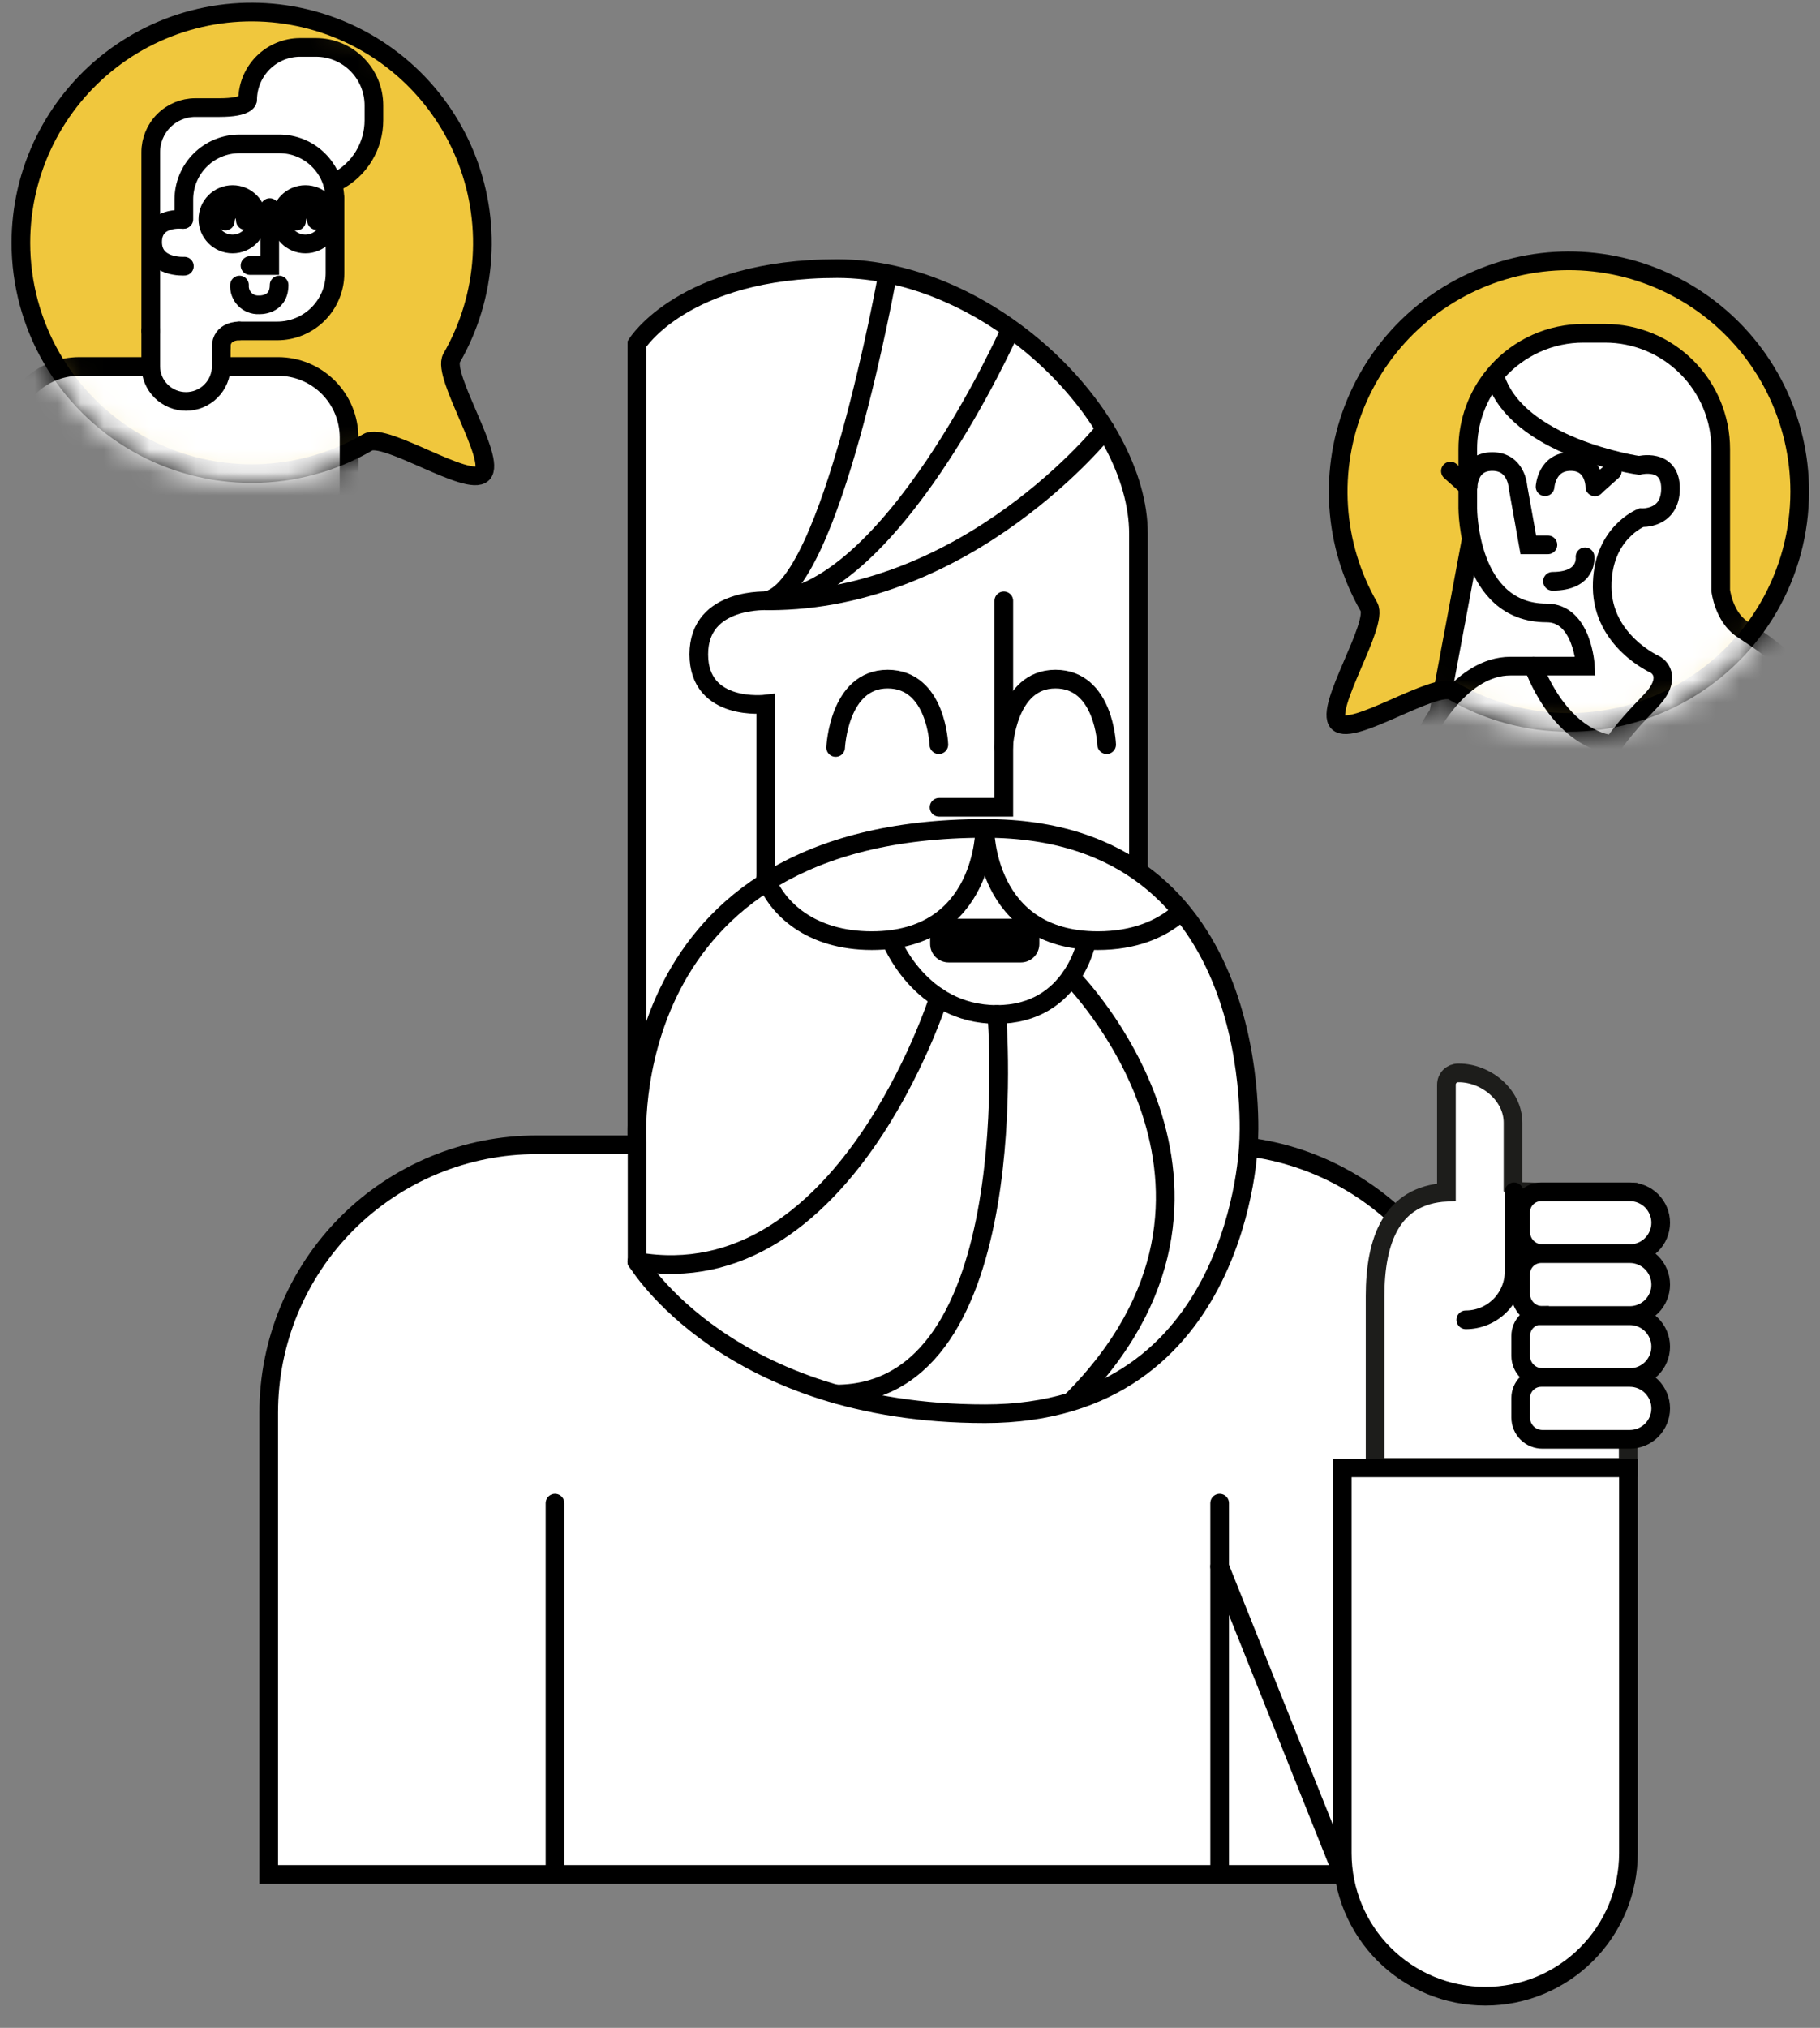
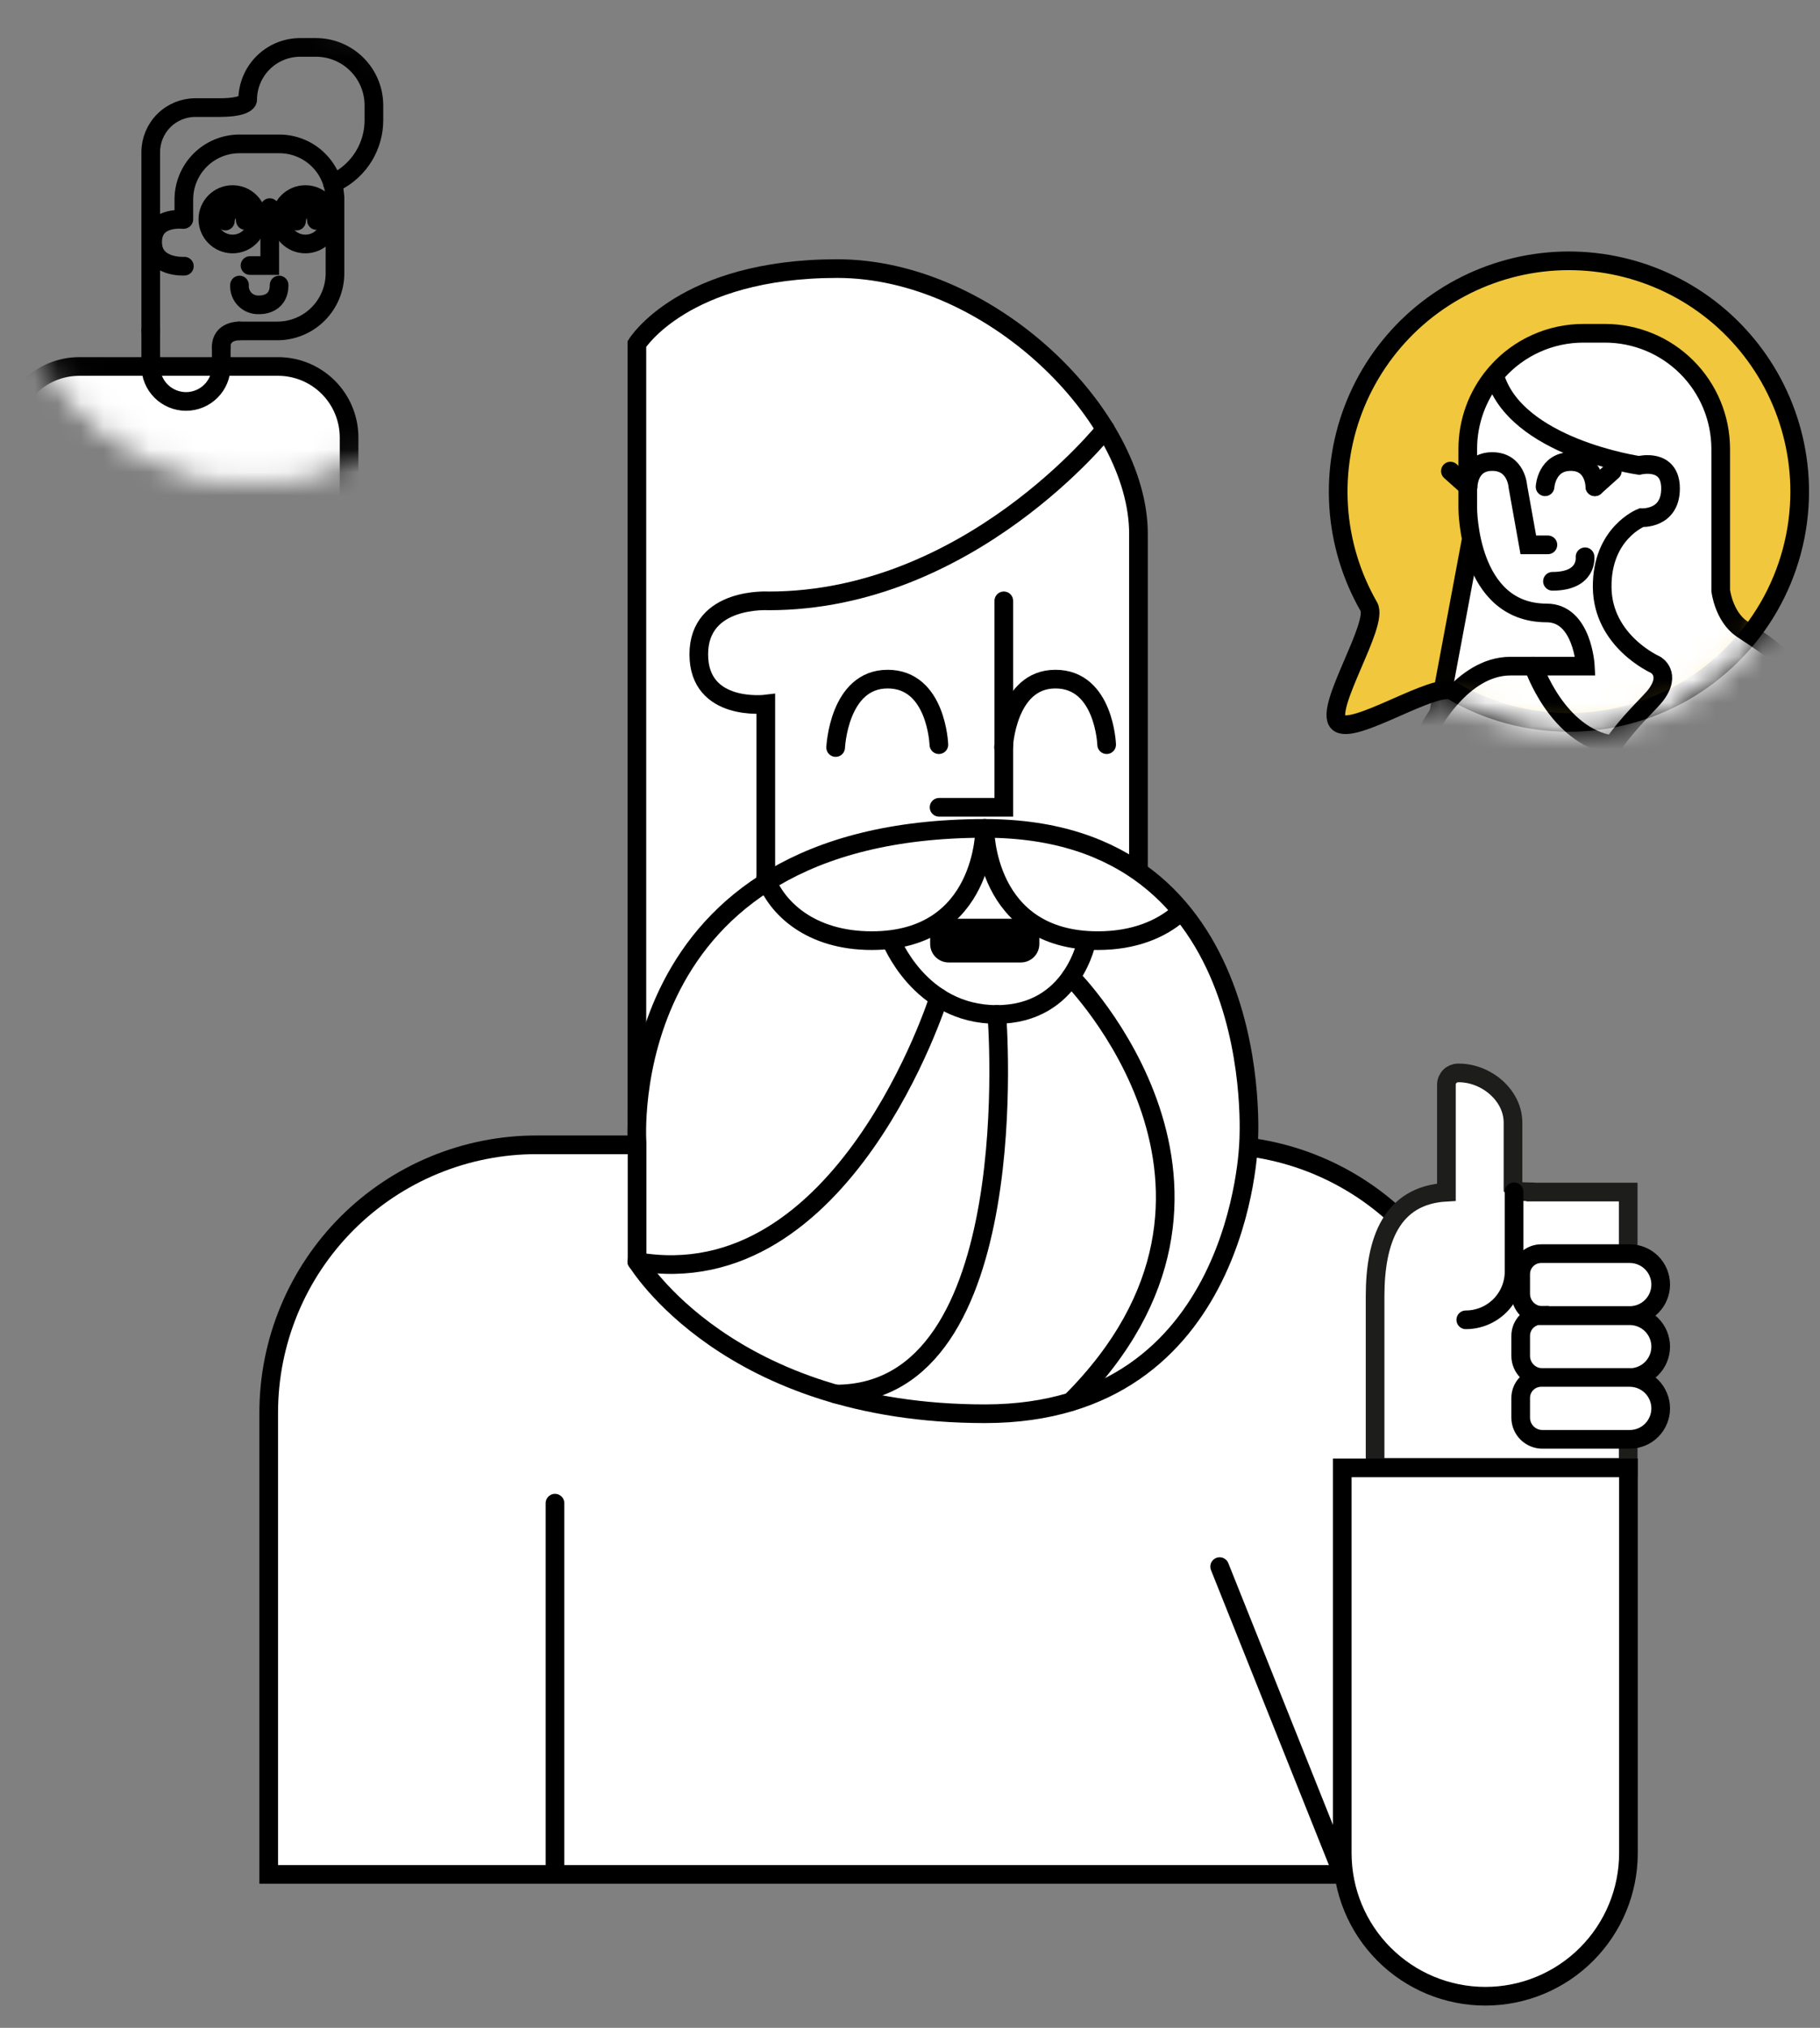
<svg xmlns="http://www.w3.org/2000/svg" width="79" height="88" viewBox="0 0 79 88" fill="none">
  <rect x="0" y="0" width="79" height="88" fill="#808080" stroke="none" />
  <path d="M78.119 21.332C78.118 23.093 77.654 24.823 76.772 26.348C75.89 27.872 74.621 29.137 73.094 30.015C71.567 30.893 69.836 31.353 68.075 31.349C66.314 31.344 64.585 30.876 63.062 29.99C62.308 29.55 58.697 31.965 58.085 31.349C57.474 30.732 59.856 27.088 59.419 26.33C58.654 24.999 58.204 23.509 58.106 21.977C58.008 20.444 58.263 18.91 58.852 17.492C59.441 16.074 60.349 14.81 61.504 13.798C62.659 12.787 64.032 12.055 65.516 11.658C66.999 11.261 68.554 11.211 70.06 11.512C71.566 11.812 72.983 12.454 74.201 13.389C75.419 14.324 76.406 15.527 77.085 16.904C77.764 18.281 78.118 19.796 78.119 21.332Z" fill="#F0C73D" stroke="black" stroke-width="0.81" stroke-miterlimit="10" />
  <mask id="mask0_8669_5027" style="mask-type:alpha" maskUnits="userSpaceOnUse" x="57" y="10" width="22" height="22">
    <path d="M78.119 21.334C78.118 23.095 77.654 24.825 76.772 26.35C75.89 27.874 74.621 29.139 73.094 30.017C71.567 30.895 69.836 31.355 68.075 31.351C66.314 31.346 64.585 30.878 63.062 29.992C62.308 29.552 58.697 31.967 58.085 31.351C57.474 30.734 59.856 27.09 59.419 26.332C58.654 25.001 58.204 23.511 58.106 21.979C58.008 20.446 58.263 18.912 58.852 17.494C59.441 16.076 60.349 14.812 61.504 13.8C62.659 12.789 64.032 12.056 65.516 11.66C66.999 11.264 68.554 11.213 70.06 11.514C71.566 11.814 72.983 12.456 74.201 13.391C75.419 14.326 76.406 15.529 77.085 16.906C77.764 18.283 78.118 19.798 78.119 21.334Z" fill="#F0C73D" stroke="black" stroke-width="0.81" stroke-miterlimit="10" />
  </mask>
  <g mask="url(#mask0_8669_5027)">
    <path d="M62.307 50.861L62.047 34.655H62.078L62.117 34.246L62.054 34.655L62.082 31.756C62.083 31.621 62.12 31.489 62.19 31.374C62.251 31.271 62.339 31.131 62.449 30.97L62.686 30.541L63.751 23.617V22.585C63.718 22.264 63.718 22.061 63.718 22.061V19.487C63.717 18.378 64.086 17.301 64.766 16.426C64.803 16.349 64.856 16.281 64.921 16.227L65.003 16.132C65.474 15.606 66.051 15.186 66.695 14.898C67.34 14.61 68.038 14.462 68.744 14.463H69.675C71.007 14.463 72.285 14.992 73.227 15.934C74.169 16.877 74.699 18.154 74.699 19.487V25.625C74.699 25.625 74.826 26.744 75.61 27.286C76.431 27.853 79.452 29.514 79.452 32.755C79.452 35.996 77.531 37.718 77.531 37.718C77.531 37.718 76.822 38.57 77.613 39.279C78.404 39.988 80.004 41.265 80.004 42.843C80.004 44.158 79.346 45.402 79.131 45.784C79.109 45.82 79.079 45.85 79.043 45.871C79.007 45.891 78.966 45.903 78.925 45.903H71.241L66.343 48.974C66.309 48.996 66.281 49.026 66.261 49.061C66.242 49.096 66.231 49.135 66.231 49.175V51.21C66.231 51.241 66.225 51.271 66.214 51.3C66.202 51.329 66.185 51.355 66.163 51.377C66.141 51.399 66.115 51.416 66.087 51.429C66.058 51.441 66.028 51.447 65.997 51.447C65.298 51.456 63.259 51.447 62.562 51.447C62.515 51.447 62.47 51.433 62.431 51.406C62.392 51.38 62.363 51.342 62.346 51.299L62.335 51.318V51.241C62.334 51.231 62.334 51.22 62.335 51.21L62.307 50.861Z" fill="white" />
    <path d="M67.189 23.644H66.339L65.888 21.124C65.888 21.124 65.827 20.029 64.774 20.029C63.721 20.029 63.727 21.124 63.727 21.124" stroke="black" stroke-width="0.81" stroke-miterlimit="10" stroke-linecap="round" />
    <path d="M62.957 20.443L63.717 21.123" stroke="black" stroke-width="0.81" stroke-miterlimit="10" stroke-linecap="round" />
    <path d="M69.228 21.124C69.228 21.124 69.228 20.029 68.18 20.029C67.133 20.029 67.066 21.124 67.066 21.124" stroke="black" stroke-width="0.81" stroke-miterlimit="10" stroke-linecap="round" />
    <path d="M69.986 20.443L69.227 21.123" stroke="black" stroke-width="0.81" stroke-miterlimit="10" stroke-linecap="round" />
    <path d="M68.801 24.162C68.801 24.162 68.937 25.226 67.387 25.226" stroke="black" stroke-width="0.81" stroke-miterlimit="10" stroke-linecap="round" />
    <path d="M70.004 32.327C67.579 31.953 66.562 28.904 66.562 28.904" stroke="black" stroke-width="0.81" stroke-miterlimit="10" stroke-linecap="round" />
    <path d="M64.872 16.274C65.746 19.417 71.145 20.196 71.145 20.196C71.145 20.196 72.512 19.847 72.512 21.198C72.512 22.55 71.246 22.464 71.246 22.464C71.246 22.464 69.524 23.133 69.545 25.484C69.566 27.834 71.857 28.845 71.857 28.845C71.857 28.845 72.582 29.236 71.857 30.183C71.449 30.719 69.063 32.736 69.063 34.842C69.063 36.948 70.928 38.022 71.857 39.096C72.787 40.17 71.857 41.223 71.857 41.223C71.857 41.223 70.338 43.552 70.338 44.464C70.331 44.918 70.431 45.367 70.63 45.775C70.65 45.814 70.68 45.847 70.717 45.869C70.755 45.892 70.797 45.903 70.841 45.903H78.914C78.956 45.903 78.997 45.892 79.034 45.871C79.07 45.85 79.1 45.82 79.122 45.784C79.344 45.402 79.995 44.158 79.995 42.843C79.995 41.272 78.394 39.988 77.604 39.279C76.815 38.57 77.522 37.718 77.522 37.718C77.522 37.718 79.443 35.996 79.443 32.755C79.443 29.514 76.415 27.853 75.602 27.286C74.817 26.744 74.69 25.625 74.69 25.625V19.487C74.69 18.154 74.161 16.877 73.218 15.934C72.276 14.992 70.998 14.463 69.666 14.463H68.735C68.029 14.462 67.331 14.61 66.686 14.898C66.042 15.186 65.465 15.606 64.995 16.132L64.872 16.274C64.121 17.175 63.709 18.313 63.711 19.487V22.059C63.711 22.059 63.711 26.599 67.134 26.599C68.695 26.599 68.815 28.908 68.815 28.908H65.559C63.447 28.908 62.077 31.562 62.077 31.562L62.047 34.657" stroke="black" stroke-width="0.81" stroke-miterlimit="10" stroke-linecap="round" />
    <path d="M63.868 23.369L62.445 30.971" stroke="black" stroke-width="0.81" stroke-miterlimit="10" />
  </g>
  <path d="M23.289 49.68H52.707C55.789 49.681 58.744 50.906 60.923 53.085C63.102 55.265 64.326 58.221 64.326 61.303V81.341H11.664V61.303C11.664 59.776 11.965 58.265 12.549 56.855C13.133 55.444 13.989 54.163 15.069 53.083C16.148 52.004 17.43 51.148 18.84 50.564C20.251 49.98 21.762 49.679 23.289 49.68Z" fill="white" stroke="black" stroke-width="0.81" stroke-miterlimit="10" stroke-linecap="round" />
  <path d="M27.645 49.587V14.927C27.645 14.927 29.67 11.656 36.339 11.656C43.008 11.656 49.417 18.065 49.417 23.164V37.723" fill="white" />
  <path d="M27.645 49.587V14.927C27.645 14.927 29.67 11.656 36.339 11.656C43.008 11.656 49.417 18.065 49.417 23.164V37.723" stroke="black" stroke-width="0.81" stroke-miterlimit="10" />
  <path d="M43.572 26.074V35.033H40.762" stroke="black" stroke-width="0.81" stroke-miterlimit="10" stroke-linecap="round" />
  <path d="M36.273 32.439C36.273 32.439 36.404 29.471 38.53 29.471C40.655 29.471 40.753 32.315 40.753 32.315" stroke="black" stroke-width="0.81" stroke-miterlimit="10" stroke-linecap="round" />
  <path d="M43.559 32.439C43.559 32.439 43.69 29.471 45.813 29.471C47.937 29.471 48.036 32.315 48.036 32.315" stroke="black" stroke-width="0.81" stroke-miterlimit="10" stroke-linecap="round" />
  <path d="M47.98 18.625C47.98 18.625 42.069 26.075 33.372 26.075C33.372 26.075 30.332 25.879 30.332 28.395C30.332 30.912 33.241 30.554 33.241 30.554V38.367" stroke="black" stroke-width="0.81" stroke-miterlimit="10" stroke-linecap="round" />
  <path d="M42.757 35.949C55.155 35.949 54.198 49.581 54.198 49.581C54.198 49.581 53.903 61.35 42.757 61.35C31.61 61.35 27.653 54.746 27.653 54.746V49.589C27.653 49.589 26.639 35.949 42.757 35.949Z" fill="white" stroke="black" stroke-width="0.81" stroke-miterlimit="10" stroke-linecap="round" />
  <path d="M42.744 35.949C42.744 35.949 42.776 40.82 37.841 40.82C35.172 40.82 33.706 39.398 33.23 38.09" stroke="black" stroke-width="0.81" stroke-miterlimit="10" stroke-linecap="round" />
  <path d="M42.75 35.949C42.75 35.949 42.717 40.82 47.654 40.82C49.225 40.82 50.39 40.322 51.17 39.644" stroke="black" stroke-width="0.81" stroke-miterlimit="10" stroke-linecap="round" />
  <path d="M24.09 81.301V65.231" stroke="black" stroke-width="0.81" stroke-miterlimit="10" stroke-linecap="round" />
-   <path d="M52.941 81.301V65.231" stroke="black" stroke-width="0.81" stroke-miterlimit="10" stroke-linecap="round" />
-   <path d="M38.526 11.91C38.526 11.91 36.081 25.648 33.219 26.072C38.613 26.072 43.833 14.35 43.833 14.35" stroke="black" stroke-width="0.81" stroke-miterlimit="10" />
  <path d="M38.664 40.77C38.664 40.77 39.906 44.023 43.262 44.023C46.618 44.023 47.186 40.77 47.186 40.77" stroke="black" stroke-width="0.81" stroke-miterlimit="10" />
  <path d="M46.488 42.395C46.488 42.395 55.693 51.622 46.488 60.826" stroke="black" stroke-width="0.81" stroke-miterlimit="10" stroke-linecap="round" />
  <path d="M43.269 44.023C43.269 44.023 44.621 60.496 36.273 60.496" stroke="black" stroke-width="0.81" stroke-miterlimit="10" stroke-linecap="round" />
  <path d="M40.75 43.291C40.75 43.291 36.641 56.315 27.641 54.745" stroke="black" stroke-width="0.81" stroke-miterlimit="10" stroke-linecap="round" />
  <path d="M66.659 51.73C66.659 51.717 65.674 51.709 65.674 51.696V48.717C65.674 47.526 64.513 46.56 63.32 46.56H63.292C63.225 46.56 63.159 46.574 63.097 46.599C63.036 46.625 62.98 46.662 62.932 46.709C62.885 46.757 62.848 46.813 62.822 46.874C62.797 46.936 62.784 47.002 62.784 47.069V51.735C60.398 51.866 59.688 53.83 59.688 56.254V63.678H70.675V51.73H66.659Z" fill="white" stroke="#1D1D1B" stroke-width="0.81" stroke-miterlimit="10" />
-   <path d="M66.9 51.719H70.742C71.098 51.719 71.44 51.86 71.692 52.112C71.943 52.364 72.085 52.706 72.085 53.062C72.085 53.418 71.943 53.759 71.692 54.011C71.44 54.263 71.098 54.404 70.742 54.404H66.951C66.701 54.404 66.461 54.305 66.284 54.128C66.107 53.952 66.008 53.712 66.008 53.462V52.606C66.008 52.489 66.031 52.373 66.076 52.265C66.121 52.158 66.187 52.06 66.27 51.977C66.353 51.895 66.451 51.83 66.559 51.785C66.668 51.741 66.783 51.718 66.9 51.719Z" fill="white" stroke="black" stroke-width="0.81" stroke-miterlimit="10" stroke-linecap="round" />
  <path d="M66.9 54.402H70.742C71.098 54.402 71.44 54.544 71.692 54.796C71.943 55.047 72.085 55.389 72.085 55.745C72.085 56.101 71.943 56.443 71.692 56.695C71.44 56.947 71.098 57.088 70.742 57.088H66.951C66.701 57.088 66.461 56.989 66.284 56.812C66.107 56.635 66.008 56.395 66.008 56.145V55.289C66.008 55.173 66.031 55.057 66.076 54.949C66.121 54.841 66.187 54.743 66.27 54.661C66.353 54.578 66.451 54.513 66.559 54.469C66.668 54.425 66.783 54.402 66.9 54.402Z" fill="white" stroke="black" stroke-width="0.81" stroke-miterlimit="10" stroke-linecap="round" />
  <path d="M66.9 57.096H70.742C71.098 57.096 71.44 57.237 71.692 57.489C71.943 57.741 72.085 58.083 72.085 58.439C72.085 58.795 71.943 59.136 71.692 59.388C71.44 59.64 71.098 59.782 70.742 59.782H66.951C66.701 59.782 66.461 59.682 66.284 59.505C66.107 59.328 66.008 59.089 66.008 58.839V57.969C66.008 57.733 66.102 57.507 66.268 57.34C66.435 57.174 66.661 57.08 66.897 57.08L66.9 57.096Z" fill="white" stroke="black" stroke-width="0.81" stroke-miterlimit="10" stroke-linecap="round" />
  <path d="M66.9 59.775H70.742C71.098 59.775 71.44 59.917 71.692 60.169C71.943 60.421 72.085 60.762 72.085 61.118C72.085 61.474 71.943 61.816 71.692 62.068C71.44 62.32 71.098 62.461 70.742 62.461H66.951C66.701 62.461 66.461 62.362 66.284 62.185C66.107 62.008 66.008 61.768 66.008 61.518V60.663C66.008 60.546 66.031 60.43 66.076 60.322C66.121 60.214 66.187 60.116 66.27 60.034C66.353 59.952 66.451 59.886 66.559 59.842C66.668 59.797 66.783 59.775 66.9 59.775Z" fill="white" stroke="black" stroke-width="0.81" stroke-miterlimit="10" stroke-linecap="round" />
  <path d="M65.721 51.719V55.178C65.721 55.734 65.5 56.267 65.107 56.66C64.714 57.053 64.181 57.274 63.625 57.274" fill="white" />
  <path d="M65.721 51.719V55.178C65.721 55.734 65.5 56.267 65.107 56.66C64.714 57.053 64.181 57.274 63.625 57.274V57.274" stroke="black" stroke-width="0.81" stroke-miterlimit="10" stroke-linecap="round" />
  <path d="M58.264 63.699H70.685V80.416C70.685 82.064 70.03 83.644 68.865 84.808C67.701 85.973 66.121 86.628 64.473 86.628C62.826 86.628 61.246 85.973 60.081 84.808C58.916 83.644 58.262 82.064 58.262 80.416V63.699H58.264Z" fill="white" stroke="black" stroke-width="0.81" stroke-miterlimit="10" stroke-linecap="round" />
  <path d="M44.313 39.869H41.176C40.734 39.869 40.375 40.228 40.375 40.671V40.964C40.375 41.407 40.734 41.766 41.176 41.766H44.313C44.755 41.766 45.114 41.407 45.114 40.964V40.671C45.114 40.228 44.755 39.869 44.313 39.869Z" fill="black" />
  <path d="M58.266 81.303L52.941 67.984" stroke="black" stroke-width="0.81" stroke-miterlimit="10" stroke-linecap="round" />
-   <path d="M0.906 10.534C0.906 12.296 1.37 14.027 2.253 15.552C3.135 17.077 4.404 18.343 5.932 19.221C7.459 20.099 9.192 20.558 10.954 20.553C12.716 20.548 14.445 20.078 15.968 19.192C16.722 18.751 20.334 21.166 20.945 20.55C21.556 19.934 19.169 16.289 19.605 15.535C20.371 14.204 20.82 12.715 20.919 11.182C21.017 9.65 20.762 8.116 20.173 6.698C19.584 5.28 18.677 4.016 17.522 3.004C16.367 1.993 14.994 1.26 13.511 0.864C12.028 0.467 10.473 0.416 8.967 0.716C7.461 1.016 6.044 1.658 4.826 2.593C3.608 3.527 2.621 4.73 1.941 6.106C1.261 7.483 0.907 8.998 0.906 10.534Z" fill="#F0C73D" stroke="black" stroke-width="0.81" stroke-miterlimit="10" />
  <mask id="mask1_8669_5027" style="mask-type:alpha" maskUnits="userSpaceOnUse" x="0" y="0" width="22" height="22">
    <path d="M0.906 10.535C0.906 12.297 1.37 14.028 2.253 15.554C3.135 17.079 4.404 18.345 5.932 19.223C7.459 20.101 9.192 20.561 10.954 20.555C12.716 20.55 14.445 20.081 15.968 19.193C16.722 18.753 20.334 21.169 20.945 20.552C21.556 19.936 19.169 16.291 19.605 15.537C20.371 14.206 20.82 12.717 20.919 11.184C21.017 9.652 20.762 8.117 20.173 6.699C19.584 5.281 18.677 4.018 17.522 3.006C16.367 1.995 14.994 1.262 13.511 0.866C12.028 0.469 10.473 0.418 8.967 0.718C7.461 1.018 6.044 1.66 4.826 2.595C3.608 3.529 2.621 4.731 1.941 6.108C1.261 7.485 0.907 9 0.906 10.535Z" fill="#F0C73D" stroke="black" stroke-width="0.81" stroke-miterlimit="10" />
  </mask>
  <g mask="url(#mask1_8669_5027)">
    <path d="M15.152 24.449L0.361 24.449V18.98C0.363 18.163 0.689 17.381 1.267 16.804C1.844 16.228 2.627 15.903 3.444 15.903L12.068 15.903C12.885 15.903 13.668 16.227 14.247 16.804C14.825 17.381 15.15 18.163 15.152 18.98V24.449Z" fill="white" stroke="black" stroke-width="0.81" stroke-miterlimit="10" stroke-linecap="round" />
-     <path d="M6.895 16.866L6.546 15.818C6.546 15.818 6.434 8.543 6.546 6.704C6.658 4.865 8.28 4.67 8.28 4.67C8.28 4.67 8.489 4.75 9.694 4.67C10.899 4.589 10.742 4.106 10.742 4.106C11.074 2.171 12.136 2.235 13.519 2.057C14.902 1.879 16.094 2.766 16.231 4.977C16.367 7.188 14.441 7.967 14.441 7.967L14.542 8.608V11.623C14.542 14.187 12.183 14.356 12.183 14.356C12.183 14.356 11.594 14.356 10.578 14.356C9.562 14.356 9.605 14.973 9.605 14.973L9.523 16.607L8.704 17.281L7.873 17.416L6.895 16.86" fill="white" />
    <path d="M11.709 9.01V11.523H10.852" stroke="black" stroke-width="0.81" stroke-miterlimit="10" stroke-linecap="round" />
    <path d="M12.871 9.594C12.871 9.594 12.896 9.018 13.308 9.018C13.72 9.018 13.737 9.568 13.737 9.568" stroke="black" stroke-width="0.81" stroke-miterlimit="10" stroke-linecap="round" />
    <path d="M9.781 9.594C9.781 9.594 9.807 9.018 10.22 9.018C10.632 9.018 10.649 9.568 10.649 9.568" stroke="black" stroke-width="0.81" stroke-miterlimit="10" stroke-linecap="round" />
    <path d="M8.003 11.551C8.003 11.551 6.625 11.64 6.625 10.503C6.625 9.366 7.943 9.525 7.943 9.525" stroke="black" stroke-width="0.81" stroke-miterlimit="10" stroke-linecap="round" />
    <path d="M13.256 10.588C13.848 10.588 14.328 10.108 14.328 9.516C14.328 8.923 13.848 8.443 13.256 8.443C12.664 8.443 12.184 8.923 12.184 9.516C12.184 10.108 12.664 10.588 13.256 10.588Z" stroke="black" stroke-width="0.81" stroke-miterlimit="10" />
    <path d="M10.096 10.588C10.688 10.588 11.168 10.108 11.168 9.516C11.168 8.923 10.688 8.443 10.096 8.443C9.503 8.443 9.023 8.923 9.023 9.516C9.023 10.108 9.503 10.588 10.096 10.588Z" stroke="black" stroke-width="0.81" stroke-miterlimit="10" />
    <path d="M12.181 9.514H11.188" stroke="black" stroke-width="0.81" stroke-miterlimit="10" stroke-linecap="round" />
    <path d="M14.538 8.658C14.538 8.34 14.475 8.026 14.353 7.732C14.232 7.439 14.053 7.173 13.828 6.949C13.604 6.724 13.337 6.547 13.043 6.426C12.749 6.305 12.435 6.243 12.117 6.244H10.394C9.754 6.244 9.14 6.498 8.687 6.951C8.235 7.404 7.98 8.017 7.98 8.658V9.517" stroke="black" stroke-width="0.81" stroke-miterlimit="10" stroke-linecap="round" />
    <path d="M6.543 14.361V6.606C6.543 6.092 6.747 5.599 7.11 5.236C7.473 4.873 7.966 4.669 8.48 4.669H9.527C10.75 4.669 10.75 4.339 10.75 4.339C10.75 3.736 10.989 3.157 11.414 2.729C11.839 2.302 12.417 2.06 13.02 2.057H13.718C14.385 2.058 15.024 2.324 15.494 2.796C15.965 3.267 16.23 3.907 16.23 4.573V5.217C16.23 5.767 16.079 6.306 15.793 6.776C15.507 7.245 15.097 7.627 14.609 7.879L14.434 7.966" stroke="black" stroke-width="0.81" stroke-miterlimit="10" stroke-linecap="round" />
    <path d="M14.541 8.607V11.864C14.539 12.527 14.274 13.162 13.805 13.63C13.335 14.098 12.7 14.361 12.037 14.361H10.383" stroke="black" stroke-width="0.81" stroke-miterlimit="10" stroke-linecap="round" />
    <path d="M12.115 12.369C12.115 13.289 11.231 13.228 11.231 13.228C11.118 13.233 11.006 13.213 10.901 13.171C10.796 13.13 10.701 13.066 10.622 12.985C10.543 12.904 10.483 12.807 10.444 12.701C10.405 12.595 10.389 12.482 10.396 12.369" stroke="black" stroke-width="0.81" stroke-miterlimit="10" stroke-linecap="round" />
    <path d="M9.604 15.058V15.891C9.604 16.297 9.443 16.686 9.156 16.973C8.869 17.26 8.48 17.421 8.074 17.421V17.421C7.669 17.421 7.279 17.26 6.992 16.973C6.705 16.686 6.543 16.297 6.543 15.891V14.361" stroke="black" stroke-width="0.81" stroke-miterlimit="10" stroke-linecap="round" />
    <path d="M10.38 14.361C10.38 14.361 9.602 14.34 9.602 15.06" stroke="black" stroke-width="0.81" stroke-miterlimit="10" stroke-linecap="round" />
  </g>
</svg>